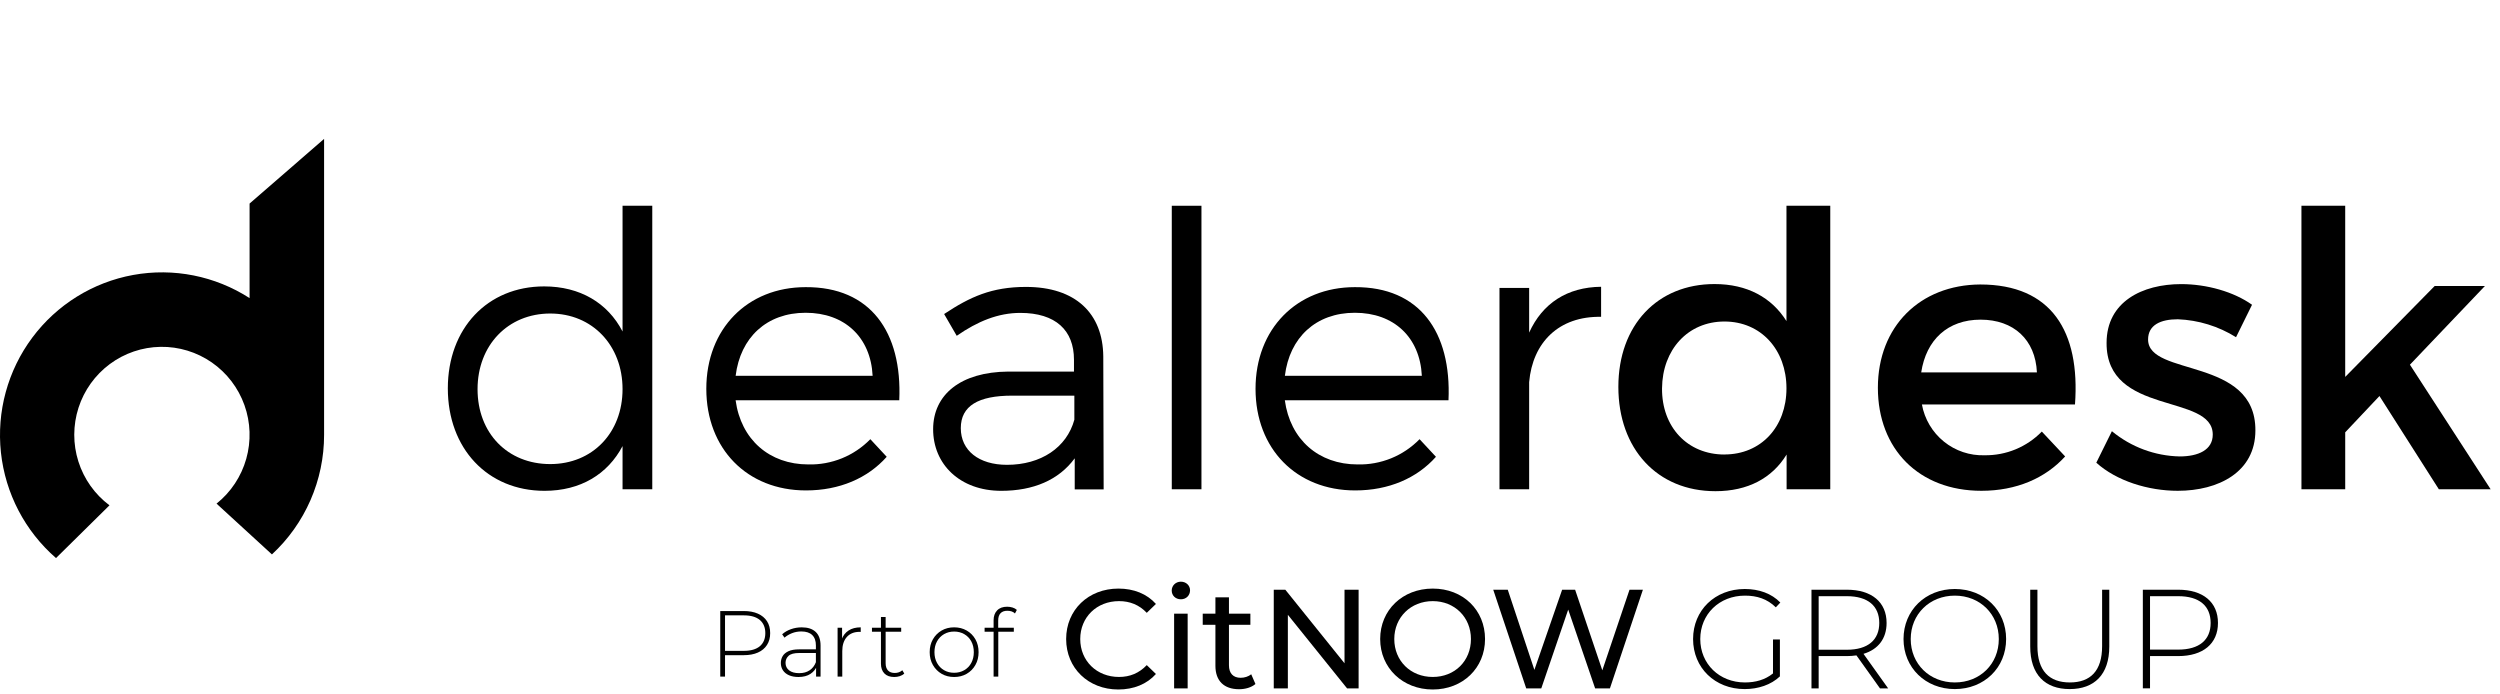
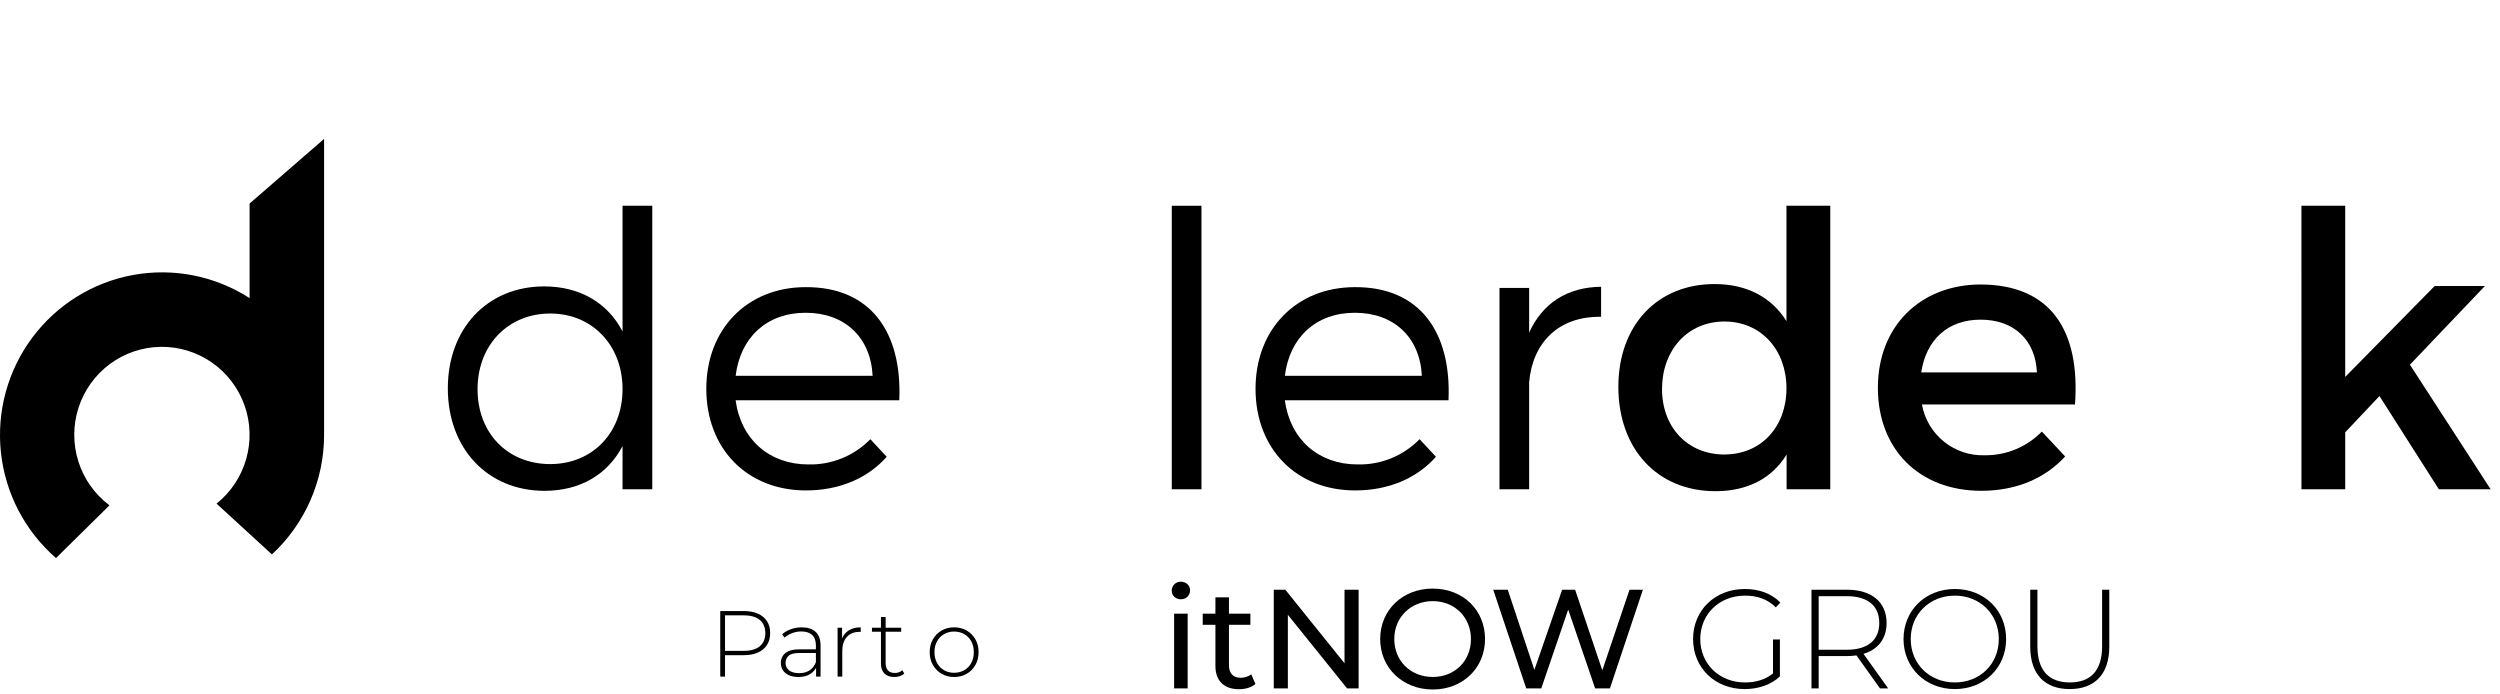
<svg xmlns="http://www.w3.org/2000/svg" class="navbar__logo-img" fill="none" height="55" viewBox="0 0 198 55" width="198">
-   <path d="M84.439 50.612C84.439 48.301 86.203 46.616 88.581 46.616C89.787 46.616 90.835 47.029 91.55 47.833L90.824 48.536C90.221 47.9 89.484 47.609 88.625 47.609C86.861 47.609 85.555 48.882 85.555 50.612C85.555 52.342 86.861 53.615 88.625 53.615C89.485 53.615 90.221 53.313 90.824 52.677L91.55 53.38C90.835 54.184 89.786 54.608 88.569 54.608C86.203 54.608 84.439 52.922 84.439 50.612Z" fill="black" />
  <path d="M92.8 46.772C92.8 46.381 93.113 46.069 93.526 46.069C93.939 46.069 94.252 46.37 94.252 46.75C94.252 47.152 93.951 47.464 93.526 47.464C93.101 47.464 92.8 47.163 92.8 46.772ZM92.99 48.603H94.062V54.519H92.99V48.603Z" fill="black" />
  <path d="M99.431 54.173C99.107 54.452 98.616 54.586 98.136 54.586C96.942 54.586 96.261 53.927 96.261 52.733V49.485H95.256V48.603H96.261V47.308H97.333V48.603H99.03V49.485H97.333V52.688C97.333 53.325 97.668 53.681 98.26 53.681C98.572 53.681 98.874 53.581 99.097 53.403L99.431 54.173Z" fill="black" />
  <path d="M107.602 46.705V54.519H106.687L101.998 48.692V54.519H100.882V46.705H101.797L106.486 52.532V46.705H107.602Z" fill="black" />
  <path d="M109.31 50.612C109.31 48.323 111.074 46.616 113.474 46.616C115.874 46.616 117.615 48.313 117.615 50.612C117.615 52.911 115.852 54.608 113.474 54.608C111.096 54.608 109.31 52.9 109.31 50.612ZM116.499 50.612C116.499 48.882 115.204 47.609 113.474 47.609C111.744 47.609 110.427 48.882 110.427 50.612C110.427 52.342 111.721 53.615 113.474 53.615C115.227 53.615 116.499 52.342 116.499 50.612Z" fill="black" />
  <path d="M130.118 46.705L127.506 54.519H126.334L124.202 48.279L122.07 54.519H120.876L118.264 46.705H119.414L121.523 53.056L123.722 46.705H124.749L126.903 53.09L129.058 46.705H130.118Z" fill="black" />
  <path d="M140.422 50.645H140.968V53.57C140.265 54.24 139.25 54.575 138.178 54.575C135.822 54.575 134.092 52.889 134.092 50.612C134.092 48.335 135.822 46.649 138.189 46.649C139.317 46.649 140.31 47.006 141.002 47.721L140.645 48.101C139.964 47.431 139.149 47.174 138.2 47.174C136.168 47.174 134.661 48.648 134.661 50.612C134.661 52.576 136.168 54.05 138.2 54.05C139.026 54.05 139.785 53.849 140.421 53.336L140.422 50.645Z" fill="black" />
  <path d="M148.894 54.519L147.03 51.907C146.784 51.94 146.539 51.963 146.271 51.963H144.038V54.519H143.469V46.705H146.271C148.235 46.705 149.418 47.687 149.418 49.34C149.418 50.579 148.749 51.438 147.588 51.784L149.541 54.519L148.894 54.519ZM146.271 51.46C147.945 51.46 148.838 50.679 148.838 49.339C148.838 47.999 147.945 47.218 146.271 47.218H144.038V51.46H146.271Z" fill="black" />
  <path d="M150.759 50.612C150.759 48.346 152.489 46.649 154.822 46.649C157.155 46.649 158.885 48.335 158.885 50.612C158.885 52.889 157.144 54.575 154.822 54.575C152.5 54.575 150.759 52.878 150.759 50.612ZM158.305 50.612C158.305 48.636 156.809 47.174 154.823 47.174C152.836 47.174 151.329 48.636 151.329 50.612C151.329 52.588 152.825 54.05 154.823 54.05C156.82 54.05 158.305 52.588 158.305 50.612Z" fill="black" />
  <path d="M160.794 51.204V46.705H161.364V51.181C161.364 53.135 162.302 54.05 163.931 54.05C165.561 54.05 166.487 53.135 166.487 51.181V46.705H167.056V51.204C167.056 53.436 165.862 54.575 163.92 54.575C161.978 54.575 160.794 53.436 160.794 51.204Z" fill="black" />
-   <path d="M175.663 49.339C175.663 50.98 174.48 51.962 172.515 51.962H170.282V54.518H169.713V46.705H172.515C174.48 46.705 175.663 47.687 175.663 49.339ZM175.083 49.339C175.083 47.988 174.19 47.218 172.515 47.218H170.282V51.449H172.515C174.189 51.449 175.083 50.679 175.083 49.339Z" fill="black" />
  <path d="M57.044 53.588V48.394H58.906C59.341 48.394 59.715 48.463 60.026 48.602C60.338 48.74 60.578 48.939 60.746 49.199C60.914 49.459 60.998 49.774 60.998 50.145C60.998 50.517 60.914 50.818 60.746 51.081C60.578 51.343 60.338 51.544 60.026 51.682C59.715 51.82 59.341 51.89 58.906 51.89H57.251L57.422 51.711V53.589L57.044 53.588ZM57.422 51.733L57.251 51.548H58.906C59.465 51.548 59.889 51.425 60.179 51.181C60.468 50.936 60.613 50.591 60.613 50.145C60.613 49.7 60.468 49.348 60.179 49.103C59.889 48.858 59.465 48.736 58.906 48.736H57.251L57.422 48.55V51.733Z" fill="black" />
  <path d="M63.238 53.618C62.951 53.618 62.703 53.572 62.492 53.481C62.282 53.389 62.121 53.259 62.01 53.091C61.899 52.922 61.843 52.73 61.843 52.512C61.843 52.314 61.889 52.135 61.981 51.974C62.072 51.813 62.224 51.683 62.437 51.581C62.65 51.48 62.934 51.429 63.29 51.429H64.715V51.718H63.298C62.897 51.718 62.616 51.792 62.456 51.941C62.295 52.09 62.214 52.275 62.214 52.498C62.214 52.745 62.308 52.943 62.496 53.091C62.684 53.24 62.949 53.314 63.291 53.314C63.632 53.314 63.893 53.24 64.118 53.091C64.343 52.943 64.51 52.728 64.619 52.446L64.723 52.698C64.619 52.98 64.442 53.204 64.192 53.369C63.942 53.535 63.624 53.618 63.238 53.618ZM64.633 53.588V52.706L64.619 52.572V51.117C64.619 50.756 64.521 50.482 64.326 50.294C64.13 50.106 63.845 50.011 63.468 50.011C63.202 50.011 62.953 50.057 62.722 50.149C62.492 50.241 62.296 50.358 62.133 50.502L61.947 50.235C62.14 50.061 62.373 49.927 62.645 49.83C62.917 49.733 63.202 49.686 63.498 49.686C63.978 49.686 64.347 49.807 64.604 50.049C64.861 50.291 64.989 50.653 64.989 51.133V53.589L64.633 53.588Z" fill="black" />
  <path d="M66.337 53.588V49.715H66.693V50.776L66.656 50.657C66.764 50.346 66.947 50.106 67.205 49.938C67.462 49.769 67.783 49.685 68.17 49.685V50.049C68.155 50.049 68.14 50.048 68.125 50.045C68.11 50.043 68.096 50.042 68.081 50.042C67.65 50.042 67.314 50.177 67.072 50.446C66.829 50.716 66.708 51.091 66.708 51.57V53.589L66.337 53.588Z" fill="black" />
  <path d="M69.059 50.034V49.714H71.374V50.034H69.059ZM70.825 53.618C70.484 53.618 70.223 53.524 70.042 53.336C69.862 53.148 69.771 52.891 69.771 52.565V48.869H70.142V52.527C70.142 52.775 70.204 52.965 70.328 53.099C70.451 53.232 70.629 53.299 70.862 53.299C71.095 53.299 71.305 53.228 71.463 53.084L71.619 53.344C71.519 53.438 71.4 53.507 71.259 53.552C71.118 53.596 70.974 53.618 70.825 53.618Z" fill="black" />
  <path d="M75.567 53.618C75.196 53.618 74.866 53.534 74.577 53.366C74.287 53.197 74.057 52.965 73.887 52.668C73.716 52.372 73.631 52.033 73.631 51.651C73.631 51.27 73.716 50.926 73.887 50.631C74.057 50.337 74.287 50.105 74.577 49.937C74.866 49.769 75.196 49.685 75.567 49.685C75.938 49.685 76.27 49.769 76.561 49.937C76.853 50.105 77.083 50.336 77.251 50.631C77.42 50.926 77.504 51.266 77.504 51.651C77.504 52.037 77.42 52.371 77.251 52.668C77.083 52.965 76.853 53.197 76.561 53.366C76.269 53.534 75.938 53.618 75.567 53.618ZM75.567 53.284C75.864 53.284 76.131 53.216 76.368 53.08C76.606 52.944 76.792 52.752 76.925 52.505C77.058 52.258 77.126 51.973 77.126 51.652C77.126 51.331 77.058 51.039 76.925 50.795C76.792 50.55 76.606 50.359 76.368 50.223C76.131 50.087 75.864 50.019 75.567 50.019C75.271 50.019 75.005 50.087 74.769 50.223C74.534 50.359 74.349 50.549 74.213 50.795C74.077 51.039 74.009 51.325 74.009 51.652C74.009 51.978 74.077 52.258 74.213 52.505C74.349 52.752 74.534 52.944 74.769 53.08C75.004 53.216 75.271 53.284 75.567 53.284Z" fill="black" />
-   <path d="M77.98 50.034V49.714H80.295V50.034H77.98ZM78.693 53.588V49.121C78.693 48.8 78.785 48.541 78.971 48.346C79.157 48.15 79.422 48.052 79.769 48.052C79.913 48.052 80.054 48.074 80.192 48.115C80.331 48.158 80.444 48.221 80.534 48.305L80.385 48.587C80.311 48.513 80.222 48.458 80.118 48.423C80.014 48.389 79.903 48.372 79.784 48.372C79.546 48.372 79.366 48.437 79.242 48.568C79.118 48.699 79.057 48.893 79.057 49.151V49.804L79.064 49.982V53.589L78.693 53.588Z" fill="black" />
  <path d="M43.099 22.683C45.929 22.683 48.132 23.985 49.306 26.255V16.296H51.66V38.75H49.306V35.33C48.132 37.556 45.981 38.873 43.128 38.873C38.605 38.873 35.468 35.512 35.468 30.761C35.468 26.009 38.605 22.683 43.099 22.683ZM43.579 36.755C46.926 36.755 49.306 34.273 49.306 30.82C49.306 27.367 46.926 24.831 43.579 24.831C40.231 24.831 37.822 27.342 37.822 30.824C37.822 34.307 40.201 36.755 43.579 36.755Z" fill="black" />
  <path d="M63.806 22.742C68.931 22.712 71.462 26.284 71.222 31.699H58.26C58.681 34.818 60.942 36.783 64.017 36.783C64.929 36.806 65.836 36.64 66.681 36.297C67.526 35.953 68.292 35.438 68.931 34.784L70.228 36.179C68.721 37.874 66.489 38.842 63.836 38.842C59.165 38.842 55.94 35.541 55.94 30.794C55.94 26.046 59.195 22.742 63.806 22.742ZM69.112 29.763C68.961 26.706 66.895 24.771 63.806 24.771C60.717 24.771 58.633 26.736 58.263 29.763H69.112Z" fill="black" />
-   <path d="M79.842 29.429H85.059V28.491C85.059 26.162 83.611 24.782 80.806 24.782C79.058 24.782 77.429 25.446 75.773 26.596L74.775 24.871C76.826 23.51 78.544 22.724 81.26 22.724C85.177 22.724 87.35 24.812 87.38 28.232L87.409 38.761H85.118V36.298C83.851 38.023 81.834 38.873 79.299 38.873C76.013 38.873 73.904 36.755 73.904 33.999C73.904 31.243 76.096 29.463 79.842 29.429ZM79.753 36.814C82.436 36.814 84.483 35.452 85.089 33.242V31.335H80.16C77.492 31.335 76.095 32.14 76.095 33.91C76.095 35.679 77.521 36.814 79.753 36.814Z" fill="black" />
  <path d="M92.805 16.296H95.155V38.75H92.805V16.296Z" fill="black" />
  <path d="M107.304 22.742C112.43 22.712 114.961 26.284 114.721 31.699H101.758C102.179 34.818 104.441 36.783 107.515 36.783C108.428 36.806 109.335 36.64 110.18 36.297C111.025 35.953 111.791 35.438 112.43 34.784L113.727 36.179C112.219 37.874 109.987 38.842 107.335 38.842C102.664 38.842 99.438 35.541 99.438 30.794C99.438 26.046 102.7 22.742 107.304 22.742ZM112.61 29.763C112.459 26.706 110.393 24.771 107.304 24.771C104.216 24.771 102.131 26.736 101.762 29.763H112.61Z" fill="black" />
  <path d="M118.759 22.805H121.109V26.343C122.166 24.014 124.125 22.742 126.807 22.712V25.093C123.463 25.03 121.382 27.119 121.109 30.267V38.75H118.759V22.805Z" fill="black" />
  <path d="M135.79 22.497C138.377 22.497 140.313 23.558 141.488 25.431V16.296H144.957V38.75H141.499V35.998C140.353 37.874 138.424 38.902 135.864 38.902C131.249 38.902 128.174 35.541 128.174 30.642C128.174 25.743 131.271 22.497 135.79 22.497ZM136.577 35.994C139.471 35.994 141.488 33.813 141.488 30.757C141.488 27.701 139.471 25.464 136.577 25.464C133.684 25.464 131.659 27.69 131.633 30.757C131.607 33.824 133.651 35.998 136.577 35.998V35.994Z" fill="black" />
  <path d="M156.834 22.531C162.469 22.531 164.76 26.24 164.339 32.033H152.215C152.425 33.191 153.043 34.236 153.956 34.974C154.869 35.713 156.017 36.097 157.189 36.057C158.03 36.067 158.864 35.907 159.642 35.584C160.42 35.261 161.124 34.784 161.712 34.18L163.559 36.149C161.993 37.874 159.698 38.871 156.927 38.871C151.983 38.871 148.728 35.571 148.728 30.712C148.728 25.853 152.067 22.56 156.834 22.531ZM161.324 29.493C161.206 26.896 159.476 25.317 156.864 25.317C154.252 25.317 152.552 26.919 152.16 29.493H161.324Z" fill="black" />
-   <path d="M167.262 34.151C168.777 35.404 170.668 36.108 172.63 36.15C174.108 36.15 175.25 35.634 175.25 34.421C175.25 31.124 166.811 32.971 166.841 27.159C166.841 23.892 169.675 22.501 172.752 22.501C174.773 22.501 176.913 23.105 178.361 24.137L177.094 26.707C175.706 25.839 174.117 25.35 172.482 25.286C171.122 25.286 170.128 25.738 170.128 26.888C170.128 29.855 178.66 28.25 178.627 34.091C178.627 37.388 175.704 38.871 172.479 38.871C170.125 38.871 167.624 38.085 166.027 36.646L167.262 34.151Z" fill="black" />
  <path d="M182.274 16.296H185.74V29.852L192.824 22.653H196.804L190.866 28.884L197.259 38.75H193.157L188.453 31.365L185.741 34.239V38.75H182.275L182.274 16.296Z" fill="black" />
  <path d="M19.767 16.122V23.61C17.035 21.851 13.741 21.196 10.547 21.777C7.354 22.359 4.498 24.132 2.555 26.742C0.612 29.351 -0.275 32.603 0.074 35.842C0.423 39.081 1.982 42.066 4.436 44.199L8.671 40.022C7.509 39.152 6.648 37.939 6.209 36.553C5.769 35.167 5.773 33.677 6.218 32.293C6.665 30.909 7.531 29.7 8.696 28.835C9.861 27.97 11.266 27.493 12.715 27.47C14.164 27.447 15.584 27.88 16.776 28.707C17.967 29.535 18.871 30.716 19.36 32.086C19.849 33.455 19.899 34.944 19.502 36.343C19.106 37.742 18.284 38.982 17.15 39.888L21.537 43.909C22.84 42.704 23.88 41.24 24.591 39.611C25.302 37.981 25.669 36.222 25.668 34.444V11L19.767 16.122Z" fill="black" />
</svg>